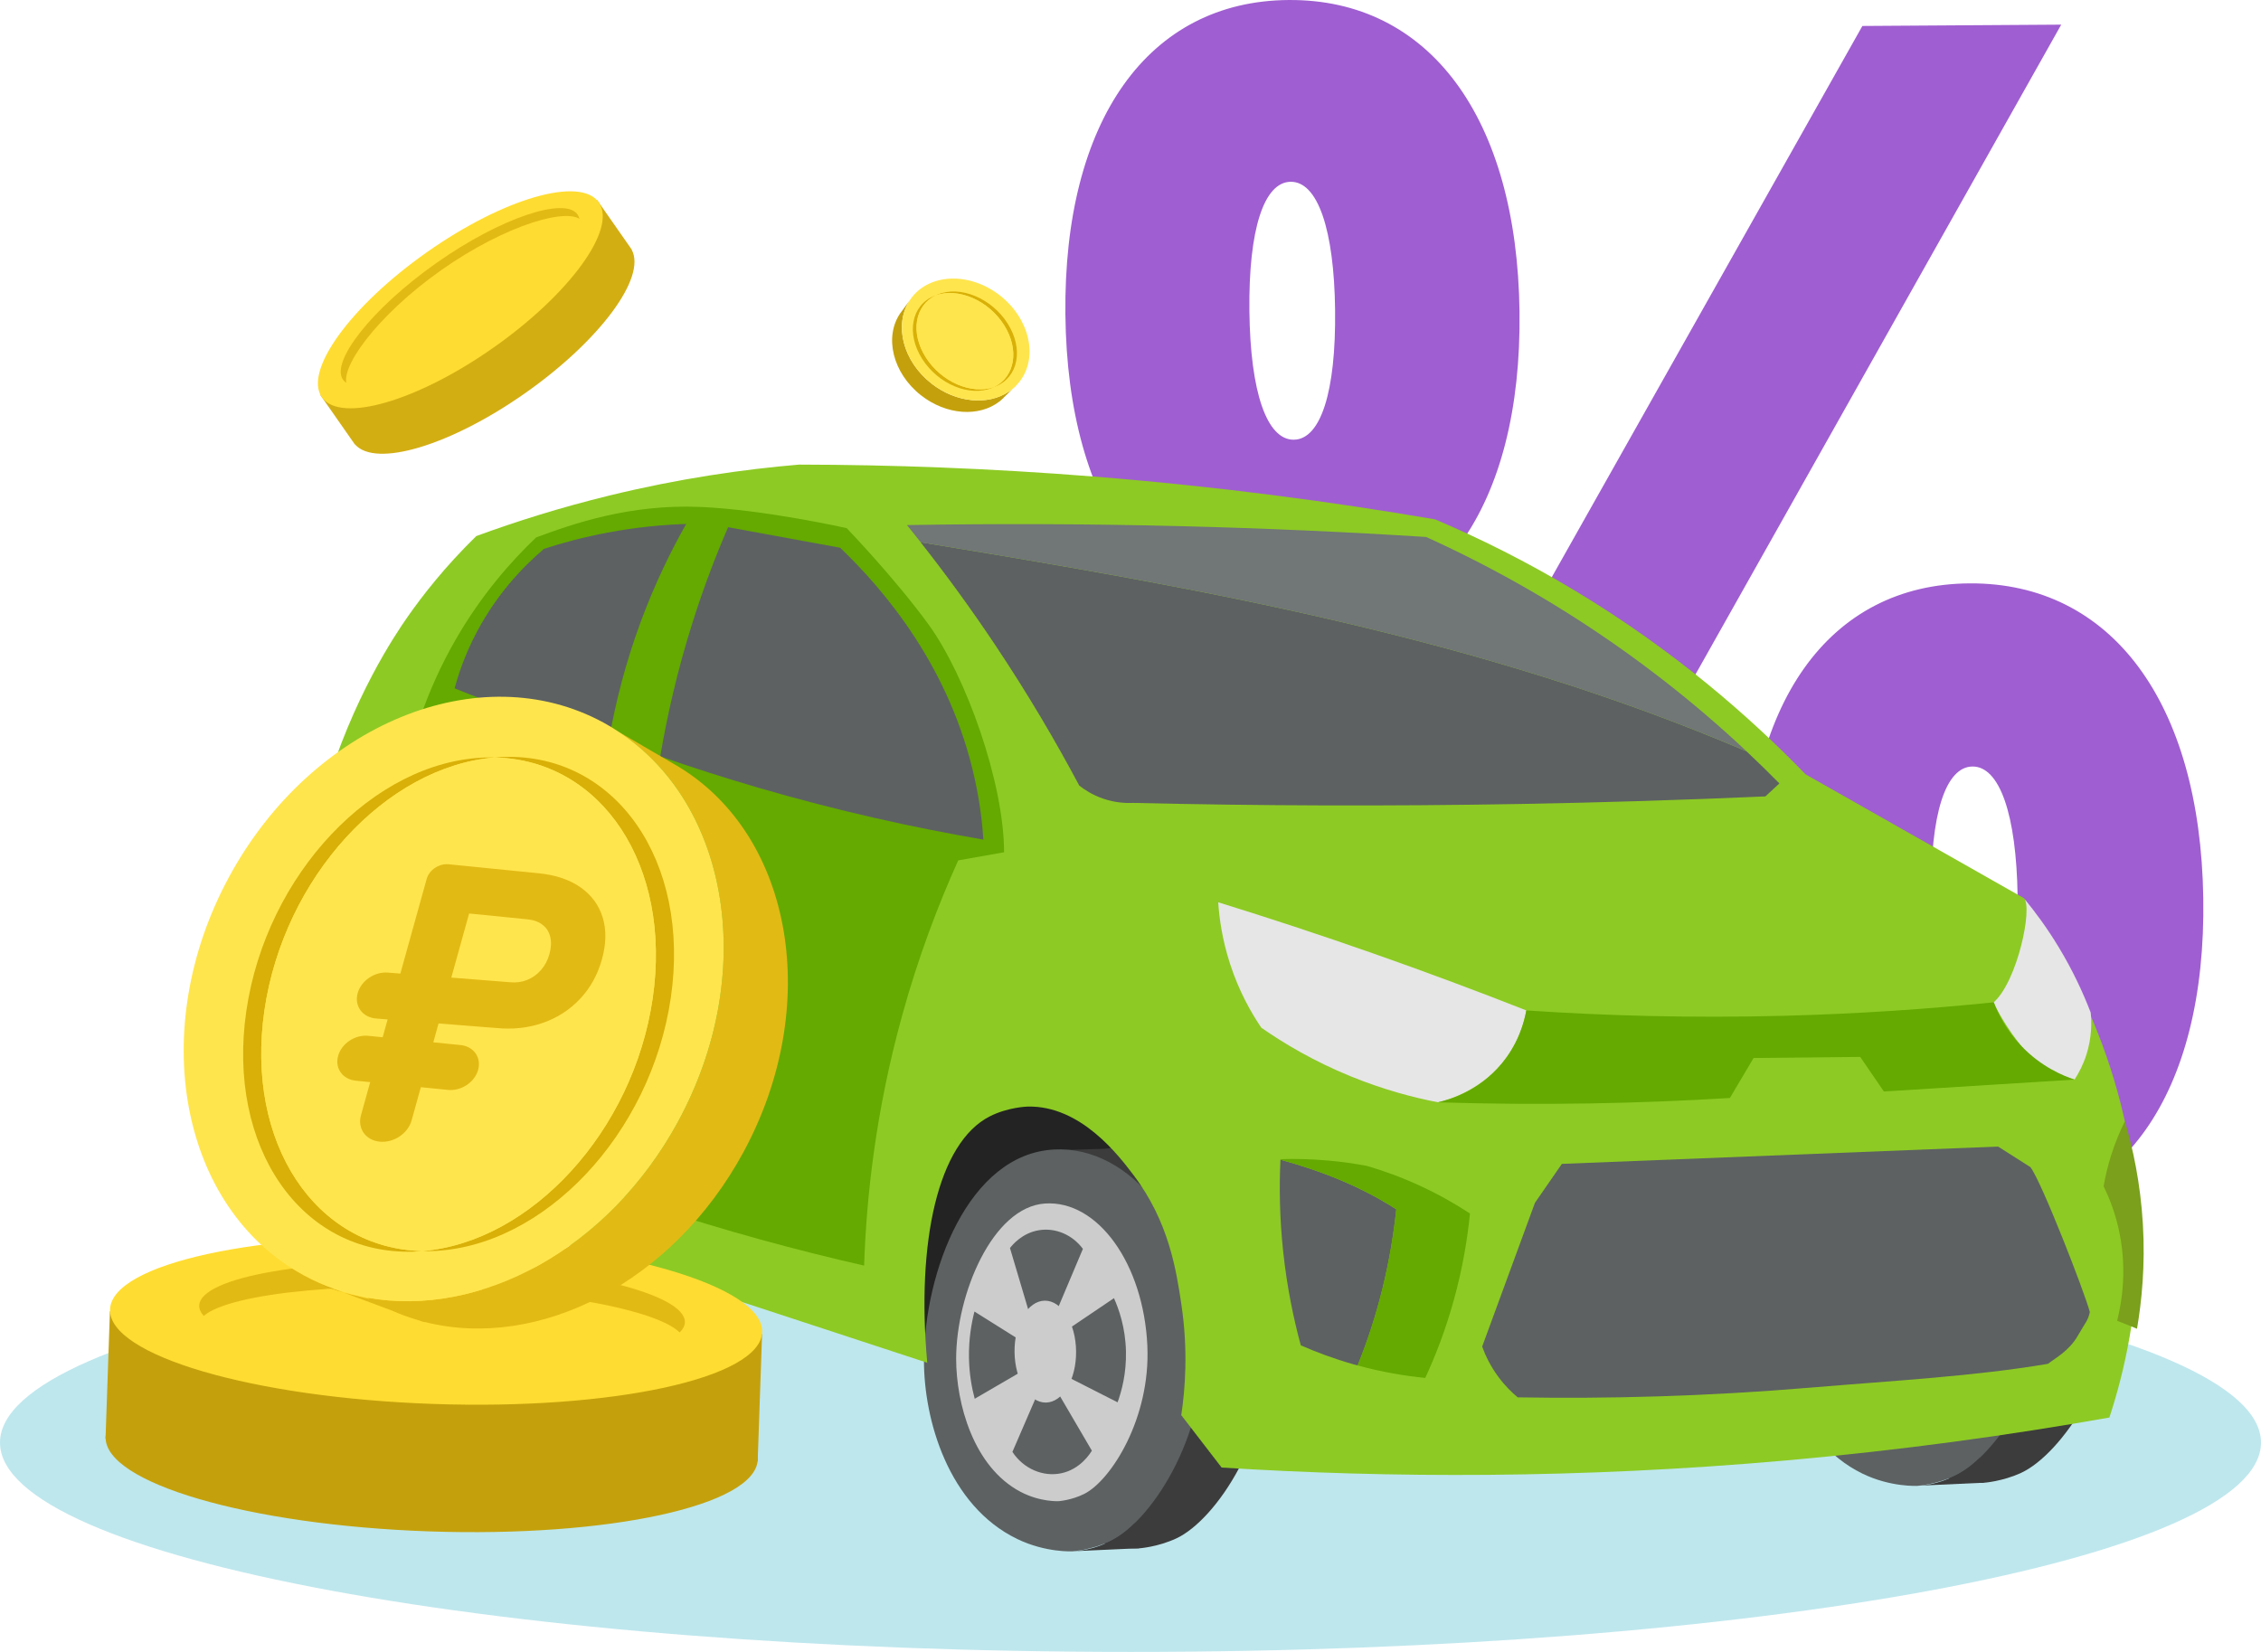
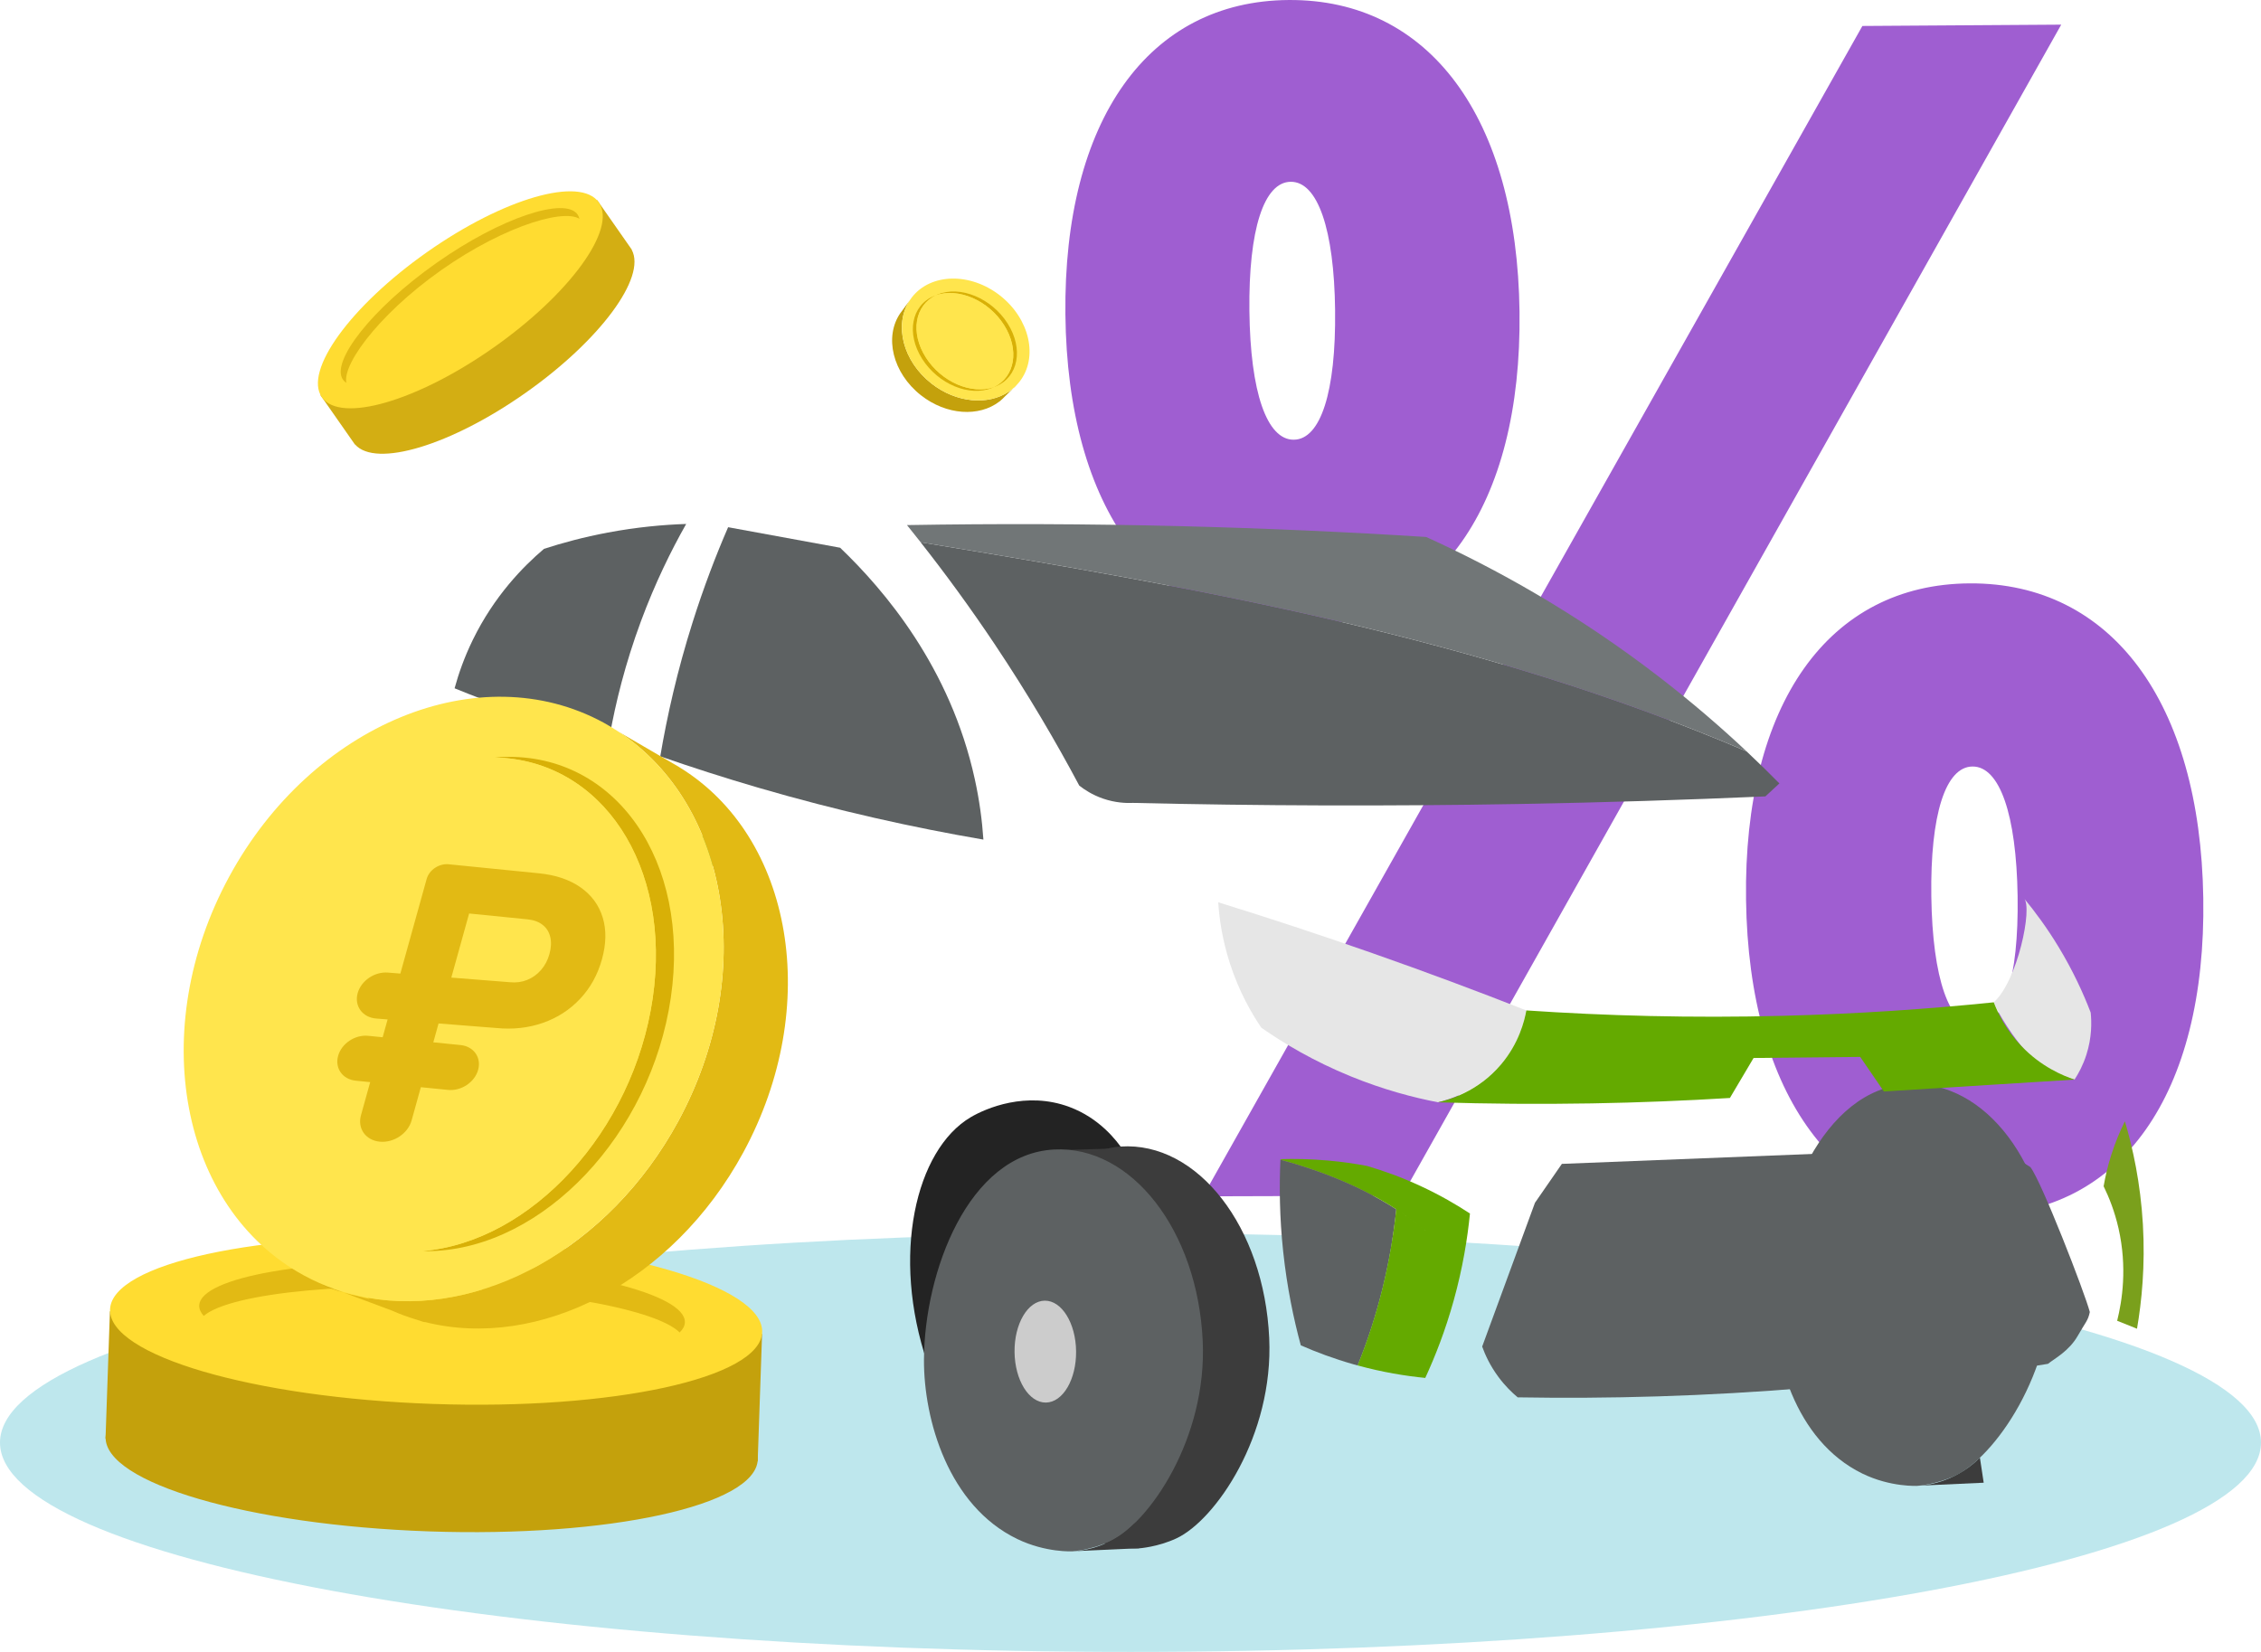
<svg xmlns="http://www.w3.org/2000/svg" width="208" height="152" viewBox="0 0 208 152" fill="none">
  <g clip-path="url(#clip0_7097_122264)">
    <path d="M82.853 28.781C82.853 28.781 82.851 28.781 82.849 28.783C83.128 28.404 83.406 28.027 83.682 27.648C82.218 29.891 83.064 33.23 85.682 35.284C87.971 37.08 90.886 37.319 92.8 36.04C92.791 36.053 92.783 36.068 92.772 36.081C92.827 36.044 92.88 35.994 92.958 35.939C93.026 35.892 93.108 35.826 93.192 35.759C92.893 36.047 92.644 36.288 92.45 36.474C92.329 36.604 92.203 36.726 92.07 36.839C91.988 36.915 91.941 36.955 91.935 36.949C90.072 38.386 87.066 38.209 84.729 36.375C82.117 34.327 81.307 30.973 82.849 28.779L82.853 28.781Z" fill="#C4A10C" />
    <path d="M93.195 35.763C93.301 35.663 93.41 35.557 93.526 35.445C93.472 35.524 93.335 35.649 93.195 35.763Z" fill="#D3AE13" />
    <path d="M85.683 35.285C83.065 33.231 82.219 29.89 83.683 27.649C83.748 27.55 83.816 27.452 83.889 27.357C85.634 25.123 89.265 25.051 91.999 27.194C94.733 29.339 95.536 32.888 93.792 35.122C93.507 35.486 93.171 35.791 92.8 36.041C90.887 37.32 87.972 37.079 85.683 35.285Z" fill="#FFE54D" />
    <path d="M85.165 32.877C86.601 35.147 89.371 36.341 91.436 35.612C91.382 35.638 91.329 35.663 91.272 35.687C89.19 36.544 86.306 35.348 84.829 33.014C83.353 30.681 83.842 28.093 85.924 27.235C85.981 27.212 86.038 27.191 86.095 27.172C84.154 28.097 83.728 30.607 85.165 32.877Z" fill="#D8B007" />
    <path d="M92.365 29.908C90.929 27.638 88.159 26.444 86.094 27.172C86.149 27.147 86.201 27.121 86.258 27.098C88.34 26.24 91.224 27.437 92.701 29.77C94.177 32.104 93.688 34.691 91.606 35.549C91.549 35.572 91.492 35.593 91.435 35.612C93.376 34.687 93.802 32.178 92.365 29.908Z" fill="#D8B007" />
    <path d="M92.367 29.909C93.803 32.179 93.377 34.691 91.436 35.614C89.371 36.34 86.601 35.148 85.165 32.878C83.728 30.608 84.154 28.096 86.095 27.173C88.16 26.447 90.93 27.639 92.367 29.909Z" fill="#FFE54D" />
    <path d="M104 151.999C161.438 151.999 208 143.376 208 132.738C208 122.1 161.438 113.477 104 113.477C46.562 113.477 0 122.1 0 132.738C0 143.376 46.562 151.999 104 151.999Z" fill="#BEE7ED" />
    <path d="M119.216 57.702C106.259 57.763 98.197 46.807 98.011 28.93C97.823 11.084 105.633 0.087 118.554 0.001C131.485 -0.086 139.565 10.819 139.788 28.689C140.012 46.591 132.188 57.638 119.218 57.702H119.216ZM110.664 110.077L143.21 52.302L171.33 2.389L189.622 2.268L158.11 58.263L128.981 110.024L110.666 110.079L110.664 110.077ZM122.823 28.564C122.735 21.074 121.214 16.712 118.744 16.727C116.273 16.742 114.854 21.123 114.938 28.609C115.022 36.1 116.543 40.473 119.016 40.459C121.488 40.446 122.91 36.056 122.821 28.562L122.823 28.564ZM182.068 111.809C169.02 111.847 160.871 100.796 160.626 82.784C160.384 64.806 168.21 53.742 181.22 53.678C194.24 53.615 202.408 64.615 202.69 82.619C202.973 100.654 195.126 111.771 182.068 111.809ZM185.61 82.462C185.498 74.917 183.951 70.519 181.466 70.53C178.979 70.54 177.564 74.951 177.671 82.494C177.779 90.043 179.325 94.45 181.814 94.441C184.304 94.433 185.721 90.013 185.61 82.464V82.462Z" fill="#9F5ED1" />
-     <path d="M194.901 117.086C195.099 126.06 189.578 133.825 185.958 135.511C184.216 136.322 182.492 136.436 182.492 136.436C182.492 136.436 180.049 136.58 177.438 135.303C171.196 132.252 169.114 124.347 169.265 118.818C169.487 110.767 174.664 99.94 181.674 99.466C188.753 98.987 194.675 106.875 194.903 117.084L194.901 117.086Z" fill="#3C3C3C" />
    <path d="M188.783 117.367C188.982 126.341 183.461 134.106 179.841 135.792C178.099 136.603 176.375 136.717 176.375 136.717C176.375 136.717 173.932 136.861 171.321 135.585C165.079 132.533 162.996 124.628 163.148 119.099C163.37 111.048 167.648 100.162 175.557 99.747C182.638 99.376 188.558 107.156 188.785 117.365L188.783 117.367Z" fill="#5D6162" />
    <path d="M176.156 136.721C178.268 136.624 180.377 136.526 182.489 136.429C182.373 135.66 182.257 134.894 182.141 134.125C181.652 134.614 180.892 135.26 179.842 135.789C178.323 136.554 176.941 136.698 176.156 136.719V136.721Z" fill="#3C3C3C" />
    <path d="M25.896 108.271C26.593 108.377 27.466 107.862 28.162 107.968C31.569 102.384 34.976 96.798 38.383 91.214C37.889 90.452 36.67 88.8 34.609 88.048C31.677 86.979 29.029 88.451 28.025 89.207C24.424 91.921 23.116 100.165 25.896 108.273V108.271Z" fill="#232323" />
    <path d="M33.195 91.88C34.695 91.827 36.195 91.774 37.695 91.719C37.429 92.778 36.674 93.563 35.775 93.716C34.702 93.898 33.607 93.144 33.195 91.88Z" fill="#3C3C3C" />
    <path d="M50.044 106.39C50.499 113.899 46.738 120.406 44.154 121.823C42.912 122.505 41.656 122.602 41.656 122.602C41.656 122.602 39.878 122.725 37.929 121.662C33.269 119.116 31.474 112.503 31.393 107.879C31.277 101.141 34.68 92.073 39.781 91.667C44.932 91.256 49.527 97.85 50.046 106.392L50.044 106.39Z" fill="#3C3C3C" />
    <path d="M43.966 106.539C44.422 114.048 40.661 120.555 38.077 121.972C36.834 122.654 35.579 122.751 35.579 122.751C35.579 122.751 33.801 122.876 31.851 121.811C27.191 119.266 25.396 112.653 25.316 108.028C25.2 101.29 27.945 92.174 33.703 91.816C38.859 91.496 43.45 97.999 43.968 106.541L43.966 106.539Z" fill="#5D6162" />
    <path d="M40.266 106.915C39.883 100.585 36.708 95.683 33.174 95.965C29.677 96.244 27.369 102.944 27.472 107.933C27.542 111.359 28.795 116.264 32.003 118.169C33.345 118.966 34.564 118.883 34.564 118.883C34.564 118.883 35.425 118.815 36.275 118.318C38.043 117.28 40.602 112.477 40.266 106.915ZM32.807 98.023C33.915 97.807 35.064 98.364 35.79 99.45C35.17 101.242 34.55 103.033 33.929 104.825C33.824 104.759 33.541 104.602 33.161 104.64C32.799 104.676 32.55 104.869 32.453 104.952C31.936 103.101 31.419 101.252 30.902 99.401C31.052 99.171 31.687 98.243 32.807 98.025V98.023ZM28.778 111.014C28.571 110.201 28.373 109.129 28.326 107.857C28.274 106.408 28.438 105.189 28.62 104.297C29.693 105.057 30.765 105.816 31.839 106.576C31.883 107.332 31.927 108.086 31.972 108.842C30.906 109.566 29.841 110.292 28.778 111.016V111.014ZM34.702 116.734C33.48 117.036 32.157 116.391 31.39 115.097C31.986 113.413 32.586 111.73 33.183 110.044C33.476 110.027 33.769 110.013 34.062 109.996C34.946 111.658 35.828 113.322 36.712 114.985C36.606 115.196 35.978 116.414 34.702 116.732V116.734ZM38.359 111.262C37.06 110.514 35.76 109.769 34.461 109.021C34.533 108.592 34.592 108.066 34.598 107.469C34.602 106.898 34.558 106.394 34.497 105.974C35.647 105.064 36.798 104.151 37.948 103.241C38.29 104.069 38.762 105.487 38.838 107.327C38.91 109.041 38.608 110.417 38.359 111.262Z" fill="#CCCCCC" />
    <path d="M35.424 122.757C36.962 122.672 39.727 122.691 41.263 122.609C41.151 121.967 39.812 121.22 39.7 120.578C39.358 120.989 38.829 121.529 38.08 121.974C36.998 122.615 35.996 122.738 35.422 122.757H35.424Z" fill="#3C3C3C" />
    <path d="M85.31 125.391C86.257 125.562 87.479 125.005 88.426 125.179C93.4 118.744 98.377 112.307 103.351 105.871C102.718 104.931 101.147 102.881 98.366 101.85C94.417 100.383 90.711 101.964 89.297 102.801C84.218 105.801 81.965 115.546 85.308 125.393L85.31 125.391Z" fill="#232323" />
    <path d="M96.281 105.858C98.342 105.798 100.401 105.739 102.462 105.68C102.066 106.944 101.007 107.88 99.77 108.058C98.292 108.272 96.811 107.367 96.283 105.855L96.281 105.858Z" fill="#3C3C3C" />
    <path d="M116.761 123.125C117.17 132.1 111.822 139.863 108.234 141.546C106.509 142.355 104.783 142.469 104.783 142.469C104.783 142.469 102.338 142.611 99.693 141.332C93.368 138.274 91.094 130.37 91.117 124.841C91.151 116.79 96.083 105.967 103.095 105.497C110.177 105.023 116.295 112.915 116.761 123.125Z" fill="#3C3C3C" />
    <path d="M110.644 123.399C111.053 132.373 105.705 140.136 102.117 141.819C100.391 142.628 98.666 142.743 98.666 142.743C98.666 142.743 96.221 142.885 93.575 141.606C87.251 138.548 84.977 130.643 85 125.114C85.034 117.063 89.063 106.179 96.978 105.77C104.064 105.404 110.177 113.188 110.644 123.399Z" fill="#5D6162" />
-     <path d="M105.552 123.845C105.206 116.281 100.989 110.413 96.131 110.74C91.321 111.061 87.963 119.059 87.961 125.022C87.961 129.116 89.539 134.981 93.887 137.268C95.705 138.225 97.382 138.128 97.382 138.128C97.382 138.128 98.566 138.05 99.747 137.457C102.205 136.222 105.854 130.494 105.55 123.845H105.552ZM95.57 113.198C97.095 112.944 98.658 113.613 99.622 114.913C98.72 117.052 97.817 119.189 96.914 121.327C96.77 121.249 96.386 121.06 95.863 121.103C95.363 121.143 95.017 121.374 94.882 121.473C94.226 119.261 93.568 117.05 92.912 114.837C93.123 114.562 94.022 113.456 95.568 113.198H95.57ZM89.668 128.707C89.408 127.735 89.165 126.454 89.14 124.933C89.111 123.203 89.37 121.744 89.644 120.679C91.096 121.59 92.545 122.5 93.996 123.411C94.036 124.313 94.074 125.215 94.114 126.117C92.631 126.979 91.151 127.843 89.668 128.705V128.707ZM97.635 135.559C95.95 135.917 94.154 135.142 93.136 133.594C94.005 131.585 94.874 129.575 95.743 127.563L96.952 127.508C98.116 129.499 99.281 131.489 100.445 133.48C100.293 133.734 99.397 135.185 97.635 135.559ZM102.814 129.033C101.053 128.137 99.291 127.239 97.528 126.344C97.639 125.829 97.734 125.205 97.76 124.489C97.783 123.807 97.734 123.203 97.663 122.704C99.268 121.62 100.873 120.533 102.479 119.449C102.924 120.44 103.531 122.136 103.582 124.334C103.631 126.38 103.177 128.025 102.812 129.033H102.814Z" fill="#CCCCCC" />
    <path d="M96.216 129.055C97.78 129.038 99.024 126.925 98.995 124.335C98.966 121.746 97.675 119.662 96.112 119.679C94.549 119.697 93.305 121.81 93.333 124.399C93.362 126.988 94.653 129.073 96.216 129.055Z" fill="#CCCCCC" />
-     <path d="M43.814 49.329C40.924 52.15 38.865 54.803 37.481 56.783C36.378 58.363 32.423 64.209 29.839 73.004C29.046 75.703 28.584 77.995 28.309 79.579C27.195 81.306 25.907 83.731 25.033 86.812C23.464 92.354 24.059 97.124 24.596 99.744C25.708 93.535 28.83 89.484 31.741 89.482C34.575 89.482 36.672 93.309 37.916 95.579C40.943 101.099 40.99 106.84 40.536 110.704C55.459 115.6 70.38 120.496 85.302 125.392C84.294 114.289 86.277 105.142 91.064 102.717C92.745 101.866 94.532 101.821 94.532 101.821C99.424 101.703 102.926 106.336 104.286 108.134C107.548 112.445 108.214 116.919 108.68 120.026C109.32 124.303 109.02 127.884 108.67 130.213C109.908 131.821 111.144 133.428 112.383 135.035C127.759 136.003 145.234 136.073 164.355 134.376C174.928 133.438 184.849 132.064 194.053 130.431C195.427 126.249 196.76 120.464 196.673 113.552C196.485 98.279 189.495 87.219 186.191 82.645C179.493 78.846 172.798 75.045 166.1 71.246C160.993 65.965 154.025 59.851 144.918 54.367C140.387 51.637 136.03 49.49 132.035 47.792C122.413 46.138 111.902 44.745 100.59 43.847C91.013 43.085 81.959 42.765 73.512 42.75C68.361 43.184 62.458 44.033 56.043 45.6C51.544 46.699 47.46 47.989 43.814 49.327V49.329Z" fill="#8DCA24" />
-     <path d="M49.327 49.447C46.99 51.67 44.279 54.753 41.927 58.838C36.358 68.507 36.122 78.015 36.341 82.669C38.204 83.872 40.455 85.663 42.486 88.276C48.127 95.533 47.969 103.855 47.794 106.64C51.578 108.137 55.582 109.596 59.803 110.985C66.725 113.261 73.323 115.046 79.494 116.452C79.703 110.129 80.563 102.237 82.985 93.464C84.489 88.014 86.316 83.232 88.151 79.166C89.733 78.887 90.786 78.701 92.368 78.419C92.368 72.075 88.887 62.235 85.419 57.459C82.335 53.214 77.89 48.597 77.89 48.597C77.89 48.597 70.38 46.899 64.41 46.645C57.89 46.368 52.663 48.216 49.329 49.449L49.327 49.447Z" fill="#64AA00" />
    <path d="M63.124 48.213C61.726 50.68 60.258 53.67 58.962 57.164C57.513 61.077 56.633 64.671 56.089 67.707C53.245 67.121 50.149 66.32 46.875 65.221C45.086 64.622 43.4 63.985 41.82 63.332C42.187 61.983 42.721 60.461 43.506 58.856C45.468 54.845 48.115 52.139 50.045 50.5C51.756 49.945 53.714 49.418 55.891 49.007C58.568 48.503 61.009 48.281 63.124 48.211V48.213Z" fill="#5D6162" />
    <path d="M66.984 48.508C65.847 51.129 64.729 54.052 63.715 57.262C62.301 61.732 61.367 65.893 60.742 69.594C63.62 70.596 66.628 71.564 69.758 72.478C77.072 74.613 84.017 76.15 90.468 77.254C90.35 75.5 90.103 73.633 89.674 71.684C87.426 61.414 81.378 54.318 77.289 50.399C73.855 49.77 70.419 49.139 66.984 48.51V48.508Z" fill="#5D6162" />
    <path d="M61.342 75.859C61.15 76.09 60.779 76.598 60.648 77.352C60.479 78.324 60.817 79.084 60.945 79.341C61.776 79.542 62.852 79.724 64.116 79.739C65.329 79.754 66.373 79.61 67.187 79.44C67.485 78.942 67.782 78.445 68.08 77.947C65.833 77.251 63.589 76.554 61.342 75.859Z" fill="#7AA01C" />
    <path d="M91.558 59.355C94.579 63.879 97.131 68.232 99.287 72.285C99.747 72.649 100.477 73.136 101.466 73.48C102.614 73.876 103.616 73.907 104.24 73.878C115.724 74.147 127.591 74.193 139.813 73.977C147.494 73.842 155.027 73.604 162.406 73.28C162.837 72.882 163.265 72.484 163.695 72.086C162.74 71.116 161.733 70.132 160.672 69.134C136.206 58.676 110.531 54.131 84.695 49.898C86.95 52.764 89.258 55.91 91.56 59.355H91.558Z" fill="#5D6162" />
    <path d="M131.199 49.409C123.917 48.949 116.382 48.608 108.606 48.413C99.924 48.195 91.528 48.176 83.438 48.314C83.855 48.831 84.277 49.36 84.699 49.898C110.534 54.131 136.21 58.675 160.676 69.134C158.296 66.898 155.643 64.609 152.702 62.339C144.994 56.388 137.509 52.272 131.199 49.409Z" fill="#717677" />
    <path d="M112.07 83.023C116.669 84.446 121.397 86.001 126.24 87.699C131.149 89.421 135.874 91.184 140.41 92.97C140.228 93.982 139.794 95.612 138.627 97.247C136.442 100.307 133.252 101.194 132.286 101.425C130.01 100.987 127.259 100.262 124.259 99.038C120.854 97.647 118.11 96.008 116.034 94.562C115.11 93.2 113.986 91.233 113.161 88.694C112.446 86.498 112.169 84.533 112.07 83.026V83.023Z" fill="#E6E6E6" />
    <path d="M186.192 82.648C187.026 83.485 185.595 90.286 183.414 92.226C183.684 93.005 185.296 95.71 186.684 97.05C188.287 98.598 190.036 99.14 190.846 99.337C191.213 98.776 191.629 98.011 191.937 97.05C192.449 95.445 192.422 94.039 192.333 93.171C191.648 91.381 190.696 89.304 189.361 87.104C188.306 85.365 187.213 83.885 186.192 82.651V82.648Z" fill="#E6E6E6" />
    <path d="M143.684 107.092C142.859 108.287 142.033 109.479 141.208 110.673C139.59 115.082 137.972 119.493 136.352 123.902C136.619 124.647 137.071 125.646 137.839 126.686C138.451 127.516 139.092 128.135 139.621 128.575C147.859 128.717 156.886 128.492 166.573 127.679C174.469 127.016 181.58 126.64 188.398 125.492C189.06 124.975 190.351 124.302 191.147 122.906C191.874 121.629 192.088 121.524 192.252 120.723C191.773 118.904 187.803 108.698 186.786 107.389C185.795 106.76 184.805 106.129 183.814 105.5C170.437 106.032 157.061 106.561 143.684 107.092Z" fill="#5D6162" />
    <path d="M140.413 92.972C147.655 93.463 155.545 93.686 163.995 93.47C170.883 93.294 177.372 92.847 183.416 92.227C183.789 93.203 184.523 94.751 185.947 96.241C187.776 98.156 189.789 98.986 190.848 99.337C185.002 99.701 179.154 100.066 173.309 100.432C172.583 99.371 171.855 98.31 171.13 97.249C167.86 97.283 164.59 97.315 161.32 97.349C160.595 98.575 159.867 99.803 159.141 101.029C155.074 101.277 150.842 101.451 146.459 101.527C141.544 101.612 136.816 101.569 132.289 101.427C133.219 101.22 135.945 100.485 138.099 97.929C139.732 95.992 140.238 93.957 140.415 92.972H140.413Z" fill="#64AA00" />
    <path d="M117.795 106.703C117.681 109.143 117.708 111.995 118.046 115.161C118.398 118.458 119.006 121.359 119.666 123.788C121.067 124.404 122.689 125.016 124.524 125.539C124.651 125.575 124.773 125.607 124.898 125.64C126.763 121.047 127.94 116.162 128.454 111.273C125.197 109.17 121.558 107.734 117.797 106.705L117.795 106.703Z" fill="#5D6162" />
    <path d="M130.744 109.159C128.932 108.314 127.24 107.715 125.761 107.283C124.664 107.075 123.457 106.897 122.149 106.783C120.563 106.643 119.099 106.618 117.789 106.658C117.789 106.673 117.789 106.688 117.789 106.702C121.55 107.732 125.189 109.169 128.446 111.27C129.535 111.971 130.581 112.746 131.575 113.606C130.581 112.746 129.535 111.973 128.446 111.27C127.932 116.159 126.755 121.042 124.89 125.638C127.198 126.269 129.311 126.609 131.117 126.787C132.028 124.812 132.965 122.427 133.733 119.662C134.564 116.672 135.001 113.953 135.229 111.66C133.98 110.838 132.484 109.97 130.744 109.159Z" fill="#64AA00" />
    <path d="M195.479 103.174C195.049 104.038 194.606 105.071 194.226 106.266C193.893 107.316 193.671 108.29 193.523 109.152C194.032 110.192 194.544 111.492 194.893 113.027C195.711 116.631 195.222 119.71 194.768 121.529C195.376 121.772 195.985 122.018 196.593 122.262C197.025 119.75 197.356 116.47 197.135 112.652C196.911 108.834 196.203 105.616 195.479 103.172V103.174Z" fill="#7AA01C" />
    <path d="M98.445 142.748C100.557 142.653 102.671 142.558 104.782 142.46C104.647 141.691 104.512 140.925 104.379 140.156C103.901 140.645 103.156 141.291 102.116 141.819C100.612 142.583 99.232 142.725 98.447 142.746L98.445 142.748Z" fill="#3C3C3C" />
    <path d="M9.708 132.379L69.703 134.461L70.107 122.741L10.112 120.659L9.708 132.379Z" fill="#C4A10C" />
    <path d="M69.71 134.299C69.855 130.074 56.543 126.182 39.977 125.607C23.41 125.032 9.862 127.992 9.717 132.217C9.571 136.442 22.883 140.333 39.45 140.908C56.016 141.483 69.564 138.524 69.71 134.299Z" fill="#C4A10C" />
    <path d="M70.116 122.572C70.261 118.347 56.95 114.456 40.383 113.881C23.816 113.306 10.268 116.265 10.123 120.49C9.977 124.715 23.289 128.607 39.856 129.182C56.422 129.756 69.97 126.797 70.116 122.572Z" fill="#FFDC31" />
    <path d="M63.005 121.675C63.095 119.068 53.166 116.608 40.828 116.18C28.491 115.752 18.416 117.518 18.327 120.124C18.237 122.731 28.166 125.191 40.503 125.619C52.841 126.047 62.915 124.281 63.005 121.675Z" fill="#E2BA14" />
    <path d="M62.941 123.466C63.022 121.129 53.086 118.887 40.748 118.459C28.41 118.03 18.343 119.578 18.263 121.916C18.183 124.253 28.119 126.496 40.456 126.924C52.794 127.352 62.861 125.804 62.941 123.466Z" fill="#FFDC31" />
    <path d="M62.483 70.588C62.483 70.588 62.495 70.592 62.504 70.594C60.645 69.51 58.785 68.428 56.926 67.344C67.17 74.099 69.687 89.72 62.396 103.166C56.023 114.921 44.18 121.282 33.799 119.402C33.863 119.44 33.922 119.482 33.985 119.52C33.685 119.465 33.373 119.357 32.945 119.266C32.578 119.19 32.108 119.073 31.633 118.938C33.417 119.603 34.901 120.16 36.059 120.594C36.799 120.922 37.554 121.197 38.322 121.426C38.814 121.598 39.077 121.678 39.09 121.646C39.09 121.646 39.09 121.646 39.09 121.644C49.551 124.285 61.881 118.023 68.389 106.021C75.657 92.615 72.975 77.002 62.487 70.588H62.483Z" fill="#E2BA14" />
    <path d="M31.631 118.936C31.009 118.705 30.352 118.461 29.656 118.203C30.032 118.434 30.84 118.709 31.631 118.936Z" fill="#D3AE13" />
    <path d="M62.398 103.166C69.689 89.717 67.172 74.098 56.928 67.343C56.474 67.042 56.01 66.754 55.525 66.492C44.115 60.281 28.694 66.632 21.078 80.677C13.465 94.721 16.541 111.143 27.951 117.353C29.812 118.366 31.778 119.039 33.801 119.405C44.182 121.284 56.025 114.925 62.398 103.17V103.166Z" fill="#FFE54D" />
    <path d="M60.045 91.859C58.26 104.075 48.881 114.28 38.867 115.116C39.141 115.122 39.418 115.125 39.696 115.116C50.02 114.798 59.876 104.363 61.711 91.808C63.547 79.253 56.665 69.33 46.343 69.648C46.065 69.656 45.784 69.676 45.506 69.699C55.364 69.923 61.832 79.643 60.045 91.859Z" fill="#D8B007" />
-     <path d="M24.33 92.958C26.115 80.742 35.494 70.537 45.508 69.701C45.233 69.695 44.957 69.692 44.679 69.701C34.355 70.019 24.499 80.454 22.663 93.009C20.828 105.564 27.709 115.487 38.031 115.169C38.31 115.16 38.59 115.141 38.869 115.118C29.011 114.894 22.543 105.174 24.33 92.958Z" fill="#D8B007" />
    <path d="M24.327 92.952C22.543 105.169 29.008 114.886 38.866 115.113C48.88 114.276 58.259 104.072 60.044 91.856C61.828 79.639 55.363 69.922 45.505 69.695C35.491 70.532 26.112 80.736 24.327 92.952Z" fill="#FFE54D" />
    <path d="M41.283 79.526L44.331 79.831L37.866 103.093C37.53 104.302 36.214 105.178 34.927 105.049C33.64 104.92 32.87 103.836 33.206 102.625L39.25 80.879C39.482 80.043 40.393 79.435 41.283 79.524V79.526ZM32.904 91.38C33.223 90.233 34.459 89.394 35.687 89.492L46.924 90.379C47.479 90.434 48.004 90.364 48.496 90.167C48.987 89.97 49.413 89.665 49.772 89.252C50.131 88.839 50.39 88.35 50.546 87.785C50.706 87.209 50.732 86.688 50.622 86.222C50.513 85.756 50.278 85.381 49.92 85.1C49.561 84.818 49.099 84.649 48.532 84.592L40.623 83.8L41.796 79.577L49.586 80.356C51.128 80.511 52.405 80.943 53.413 81.652C54.421 82.362 55.101 83.287 55.447 84.428C55.795 85.57 55.769 86.849 55.377 88.268C54.983 89.686 54.314 90.898 53.369 91.903C52.424 92.909 51.285 93.648 49.947 94.116C48.61 94.584 47.171 94.743 45.629 94.588L34.611 93.72C33.345 93.621 32.575 92.564 32.904 91.38Z" fill="#E2BA14" />
    <path d="M41.216 100.287L32.728 99.438C31.515 99.317 30.789 98.294 31.105 97.153C31.422 96.014 32.662 95.188 33.875 95.309L42.364 96.158C43.577 96.278 44.303 97.301 43.986 98.443C43.67 99.582 42.429 100.408 41.216 100.287Z" fill="#E2BA14" />
    <path d="M29.469 36.346L32.656 40.909L32.667 40.9C34.57 43.056 41.472 40.989 48.336 36.157C55.201 31.325 59.487 25.514 58.116 22.986L58.127 22.977L54.939 18.414L29.469 36.346Z" fill="#D3AE13" />
    <path d="M45.414 31.975C52.448 27.024 56.778 21.045 55.085 18.622C53.392 16.198 46.317 18.247 39.283 23.199C32.249 28.15 27.919 34.129 29.612 36.552C31.305 38.976 38.38 36.926 45.414 31.975Z" fill="#FFDC31" />
    <path d="M53.131 19.737C54.279 21.378 50.376 26.11 44.417 30.305C38.457 34.502 32.696 36.573 31.548 34.93C30.401 33.289 34.19 28.391 40.149 24.196C46.108 19.999 51.986 18.093 53.133 19.735L53.131 19.737Z" fill="#E2BA14" />
    <path d="M53.591 20.392C54.618 21.863 50.62 26.458 44.661 30.653C38.702 34.85 33.035 37.059 32.008 35.587C30.981 34.115 34.643 29.042 40.604 24.847C46.564 20.65 52.563 18.92 53.593 20.392H53.591Z" fill="#FFDC31" />
  </g>
  <defs>
    <clipPath id="clip0_7097_122264">
      <rect width="208" height="152" fill="white" />
    </clipPath>
  </defs>
</svg>